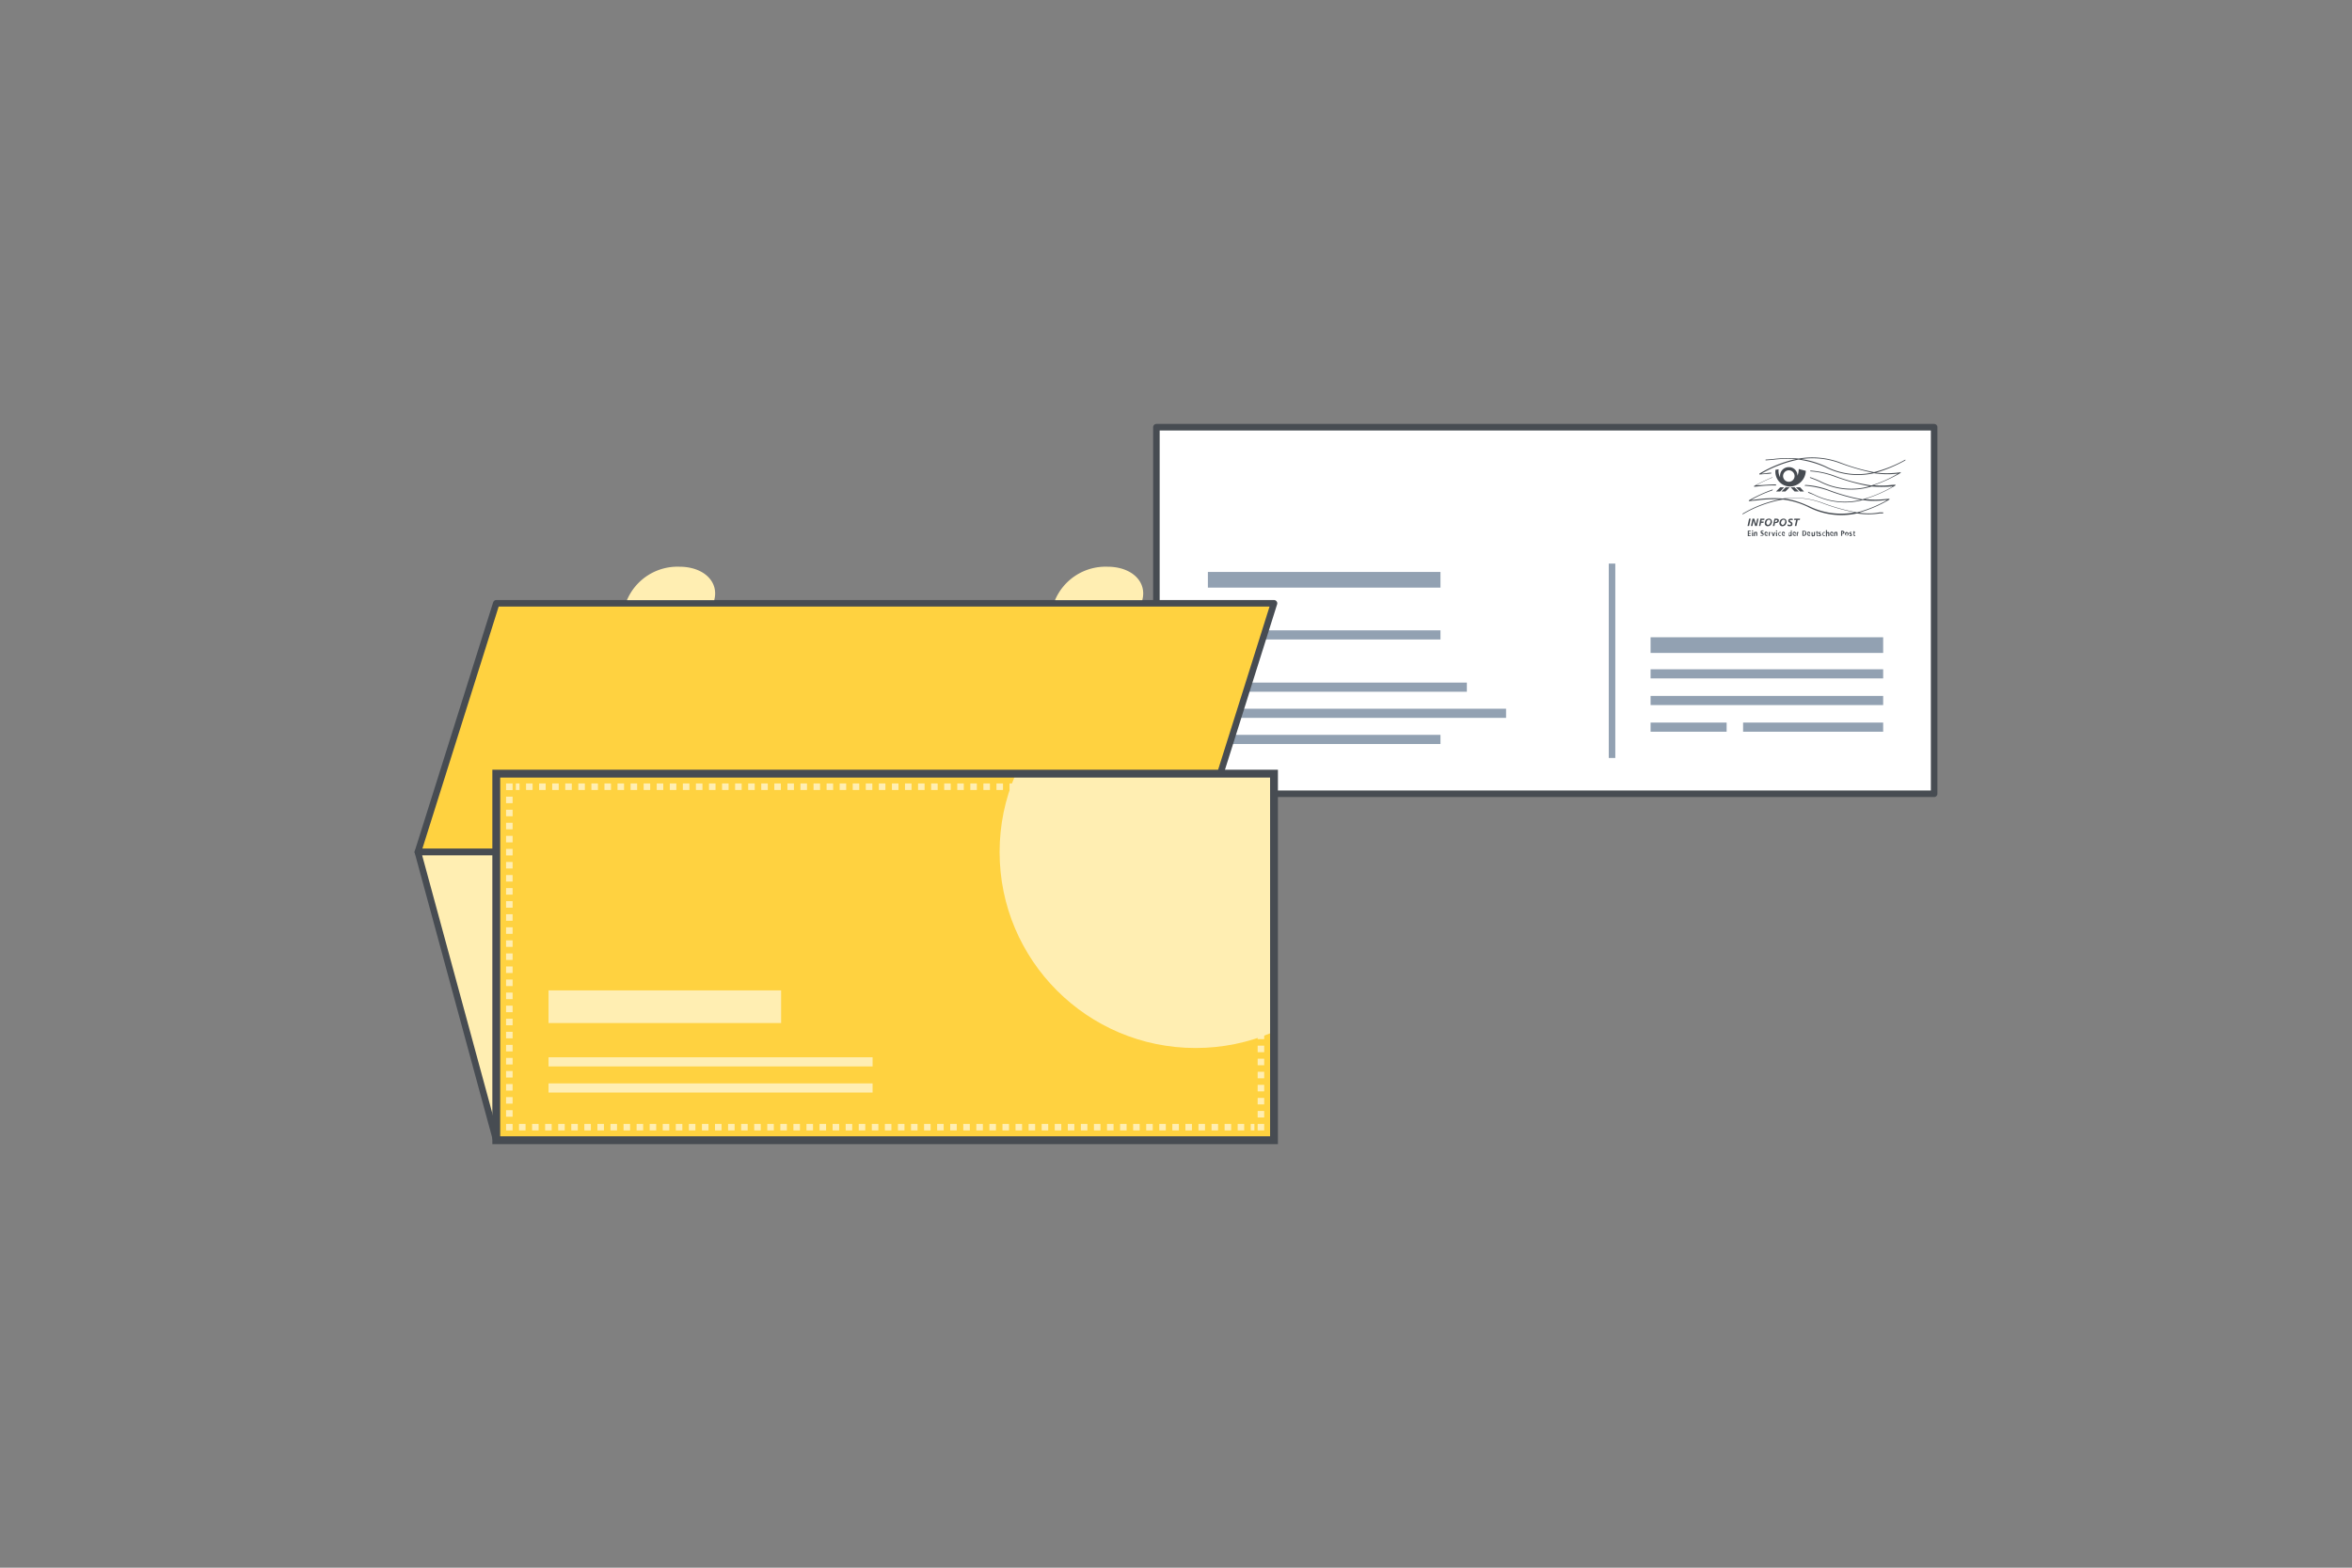
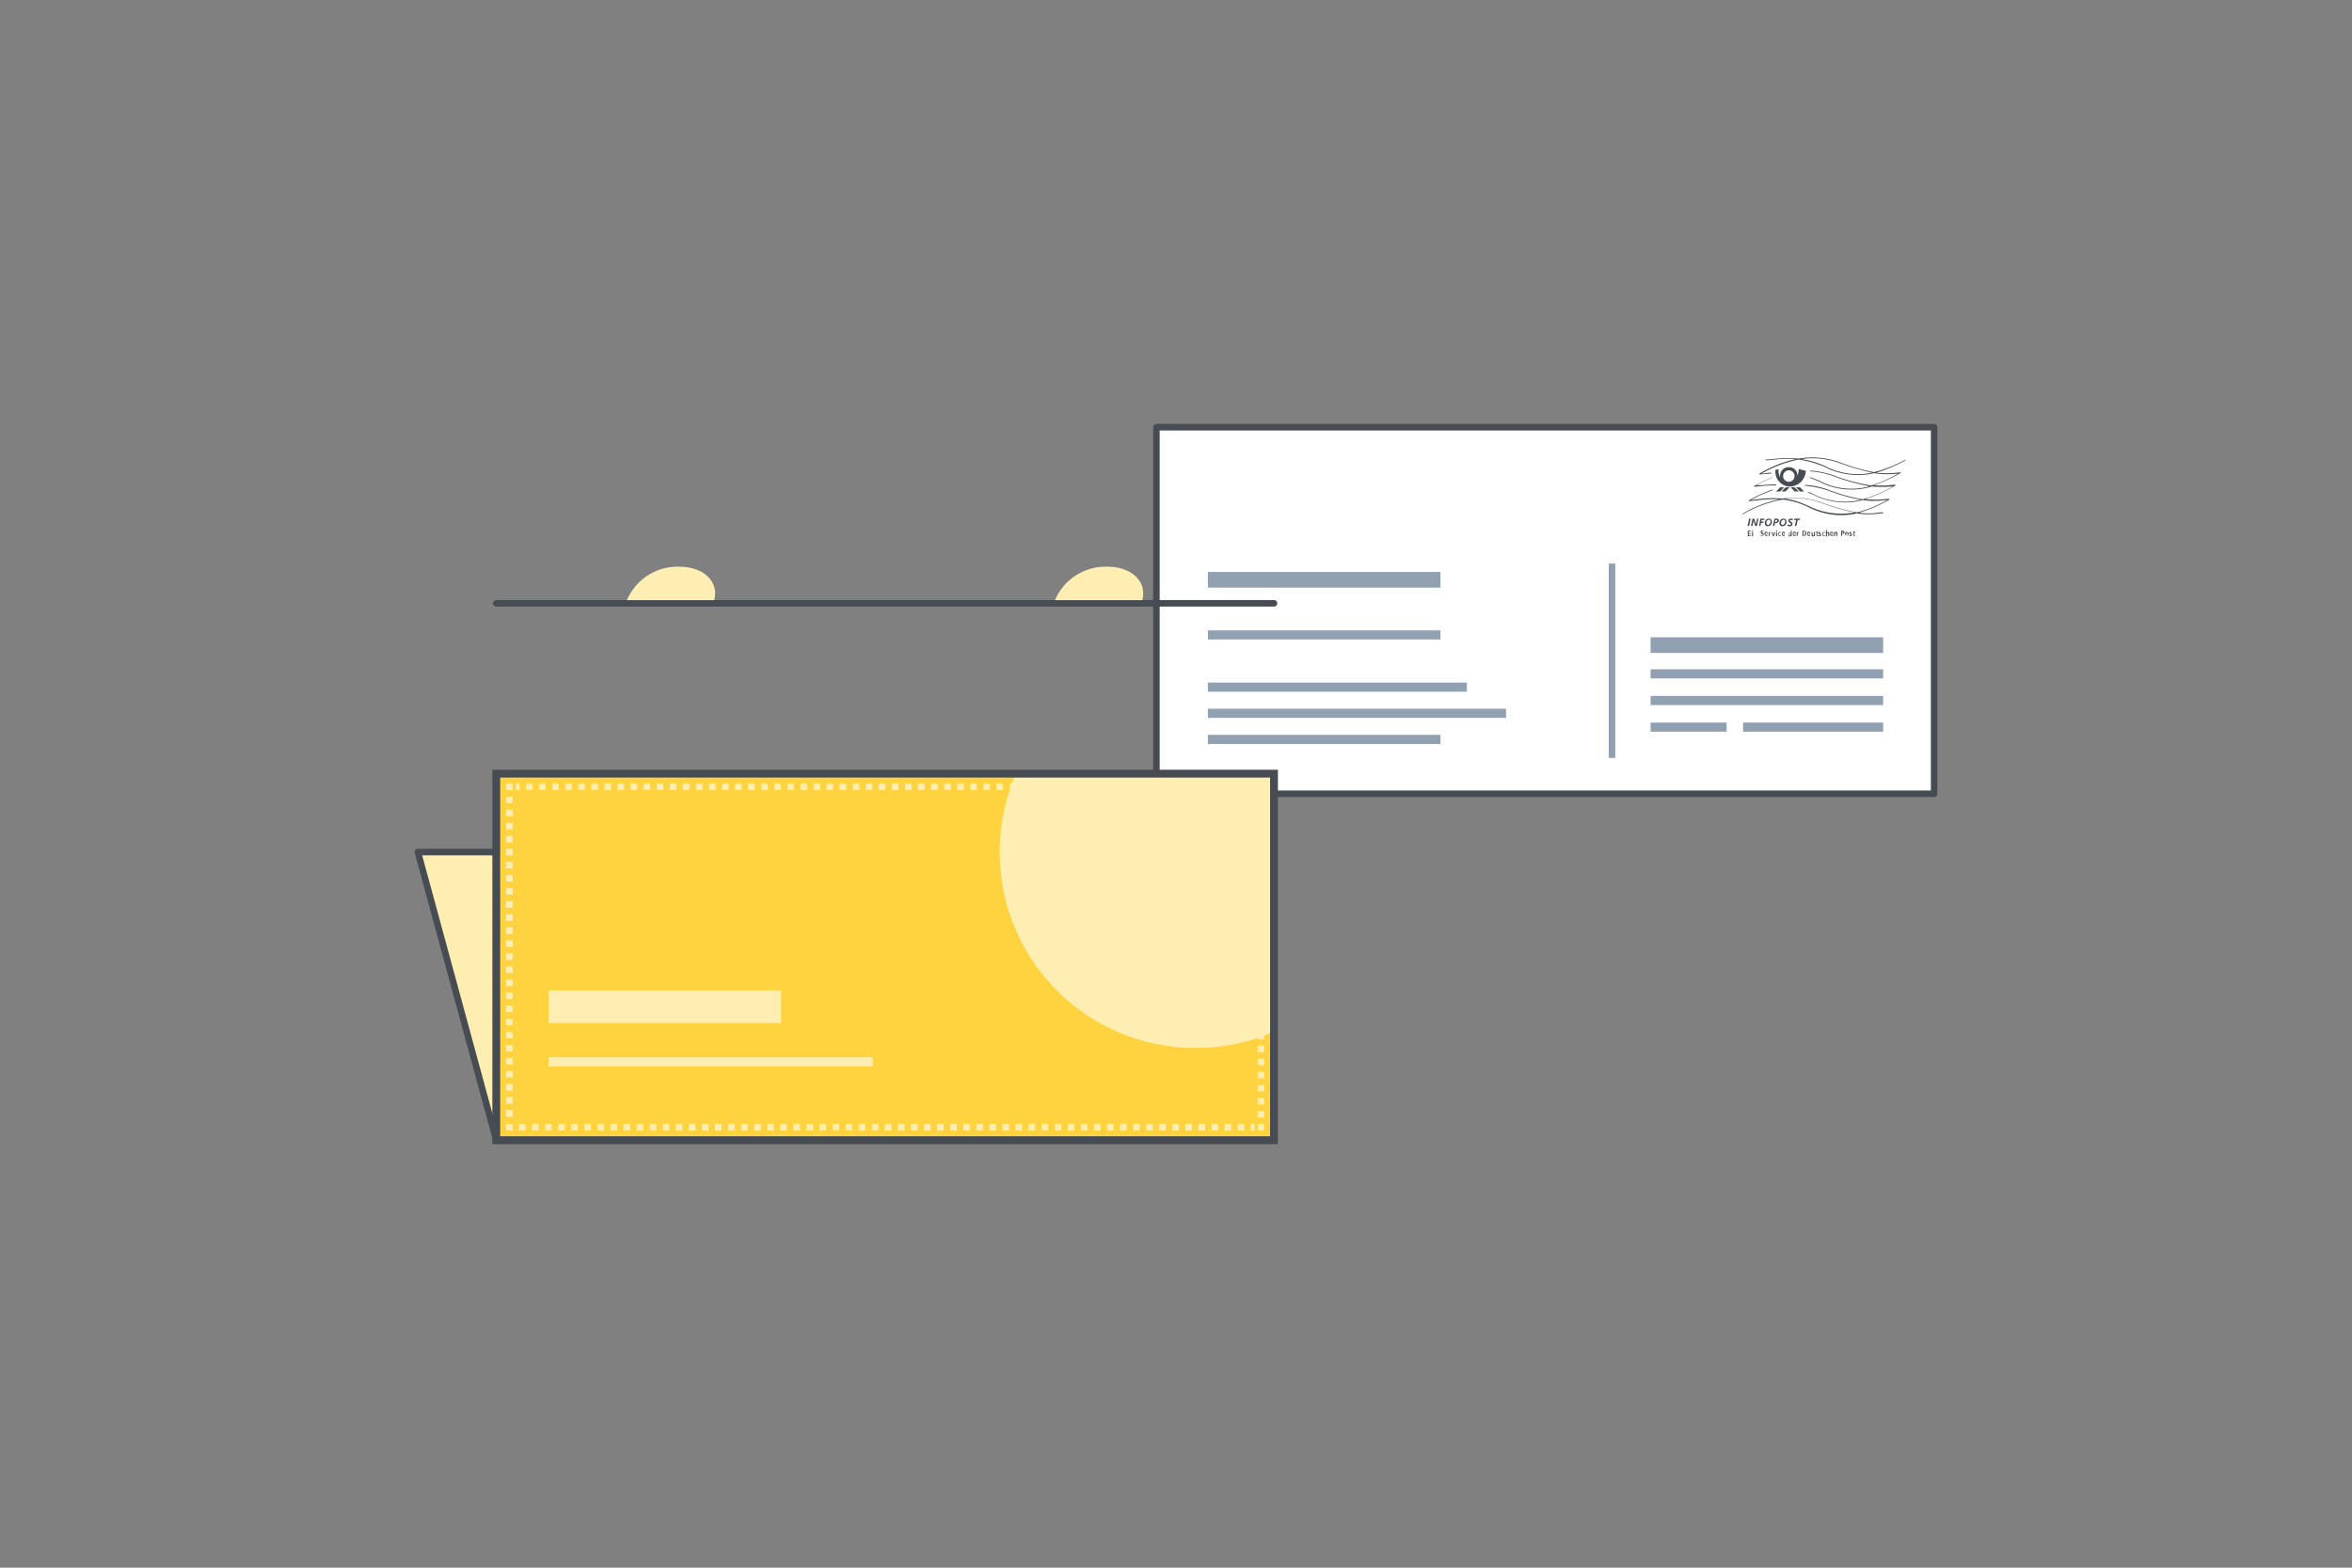
<svg xmlns="http://www.w3.org/2000/svg" width="90" height="60" viewBox="0 0 90 60">
  <rect x="0" y="0" width="90" height="60" fill="#808080" stroke="none" />
  <defs>
    <clipPath id="a">
      <rect width="29.76" height="14.03" transform="translate(958.81 598.7)" fill="none" stroke="#474c52" stroke-miterlimit="10" stroke-width="0.3" />
    </clipPath>
  </defs>
  <g transform="translate(-939.82 -569.09)">
    <rect width="90" height="60" rx="2.5" transform="translate(939.82 569.09)" fill="#bfccdb" opacity="0" />
    <rect width="29.76" height="14.03" transform="translate(984.07 585.44)" fill="#fff" stroke="#474c52" stroke-linejoin="round" stroke-width="0.25" />
    <path d="M1008.15,587.74h.15l-.16.16h-.15l.16-.16Z" fill="#474c52" />
    <path d="M1007.94,587.74h.15l-.15.16h-.16l.16-.16Z" fill="#474c52" />
    <path d="M1008.49,587.74h-.15l.15.16h.16l-.16-.16Z" fill="#474c52" />
    <path d="M1008.7,587.74h-.16l.16.16h.15l-.15-.16Z" fill="#474c52" />
    <path d="M1008.6,587.3a.75.75,0,0,0,.05-.26l.27.07a.619.619,0,0,1-.62.6.564.564,0,0,1-.54-.64l.12-.02a.48.48,0,0,0,.06.31.328.328,0,0,1,.33-.39.318.318,0,0,1,.33.32h0Zm-.55.01h0a.22.22,0,1,1,.22.22.222.222,0,0,1-.22-.22Z" fill="#474c52" fill-rule="evenodd" />
    <path d="M1012.52,587.17l-.1.01a3.641,3.641,0,0,1-.81,0,5.292,5.292,0,0,0,1.12-.47v-.03a4.979,4.979,0,0,1-1.2.48,7.34,7.34,0,0,1-1.32-.38,3.082,3.082,0,0,0-1.56-.14,4.688,4.688,0,0,0-1,.02l-.27.02v.03l.27-.02a4.292,4.292,0,0,1,.89-.03,4.651,4.651,0,0,0-1.4.56v.03l.26-.02a1.354,1.354,0,0,0,.2-.02v-.03a1.354,1.354,0,0,0-.2.02l-.18.02a4.754,4.754,0,0,1,1.42-.54,3.724,3.724,0,0,1,1.02.29,2.751,2.751,0,0,0,1.87.23,3.315,3.315,0,0,0,.88.02h.03a4.776,4.776,0,0,1-1.01.45,6.8,6.8,0,0,1-1.43-.38,3.363,3.363,0,0,0-.91-.19v.03a3.22,3.22,0,0,1,.9.19,8.066,8.066,0,0,0,1.37.38,2.6,2.6,0,0,1-1.9-.2,3.736,3.736,0,0,0-.38-.15v.03c.11.04.24.09.37.15a2.627,2.627,0,0,0,1.99.18,4.543,4.543,0,0,0,.74,0h.07a4.926,4.926,0,0,1-1.16.49,7.121,7.121,0,0,1-1.32-.37,3,3,0,0,0-.87-.18l-.03.03a3.521,3.521,0,0,1,.89.18,7.392,7.392,0,0,0,1.26.36,2.62,2.62,0,0,1-1.79-.21c-.08-.04-.16-.07-.23-.1l.02.04c.06.03.13.05.2.08a2.641,2.641,0,0,0,1.88.2,3.077,3.077,0,0,0,.86,0h.07a4.645,4.645,0,0,1-1.15.47,7.387,7.387,0,0,1-1.33-.37,3.165,3.165,0,0,0-1.52-.16,4.285,4.285,0,0,0-.96.03l-.25.03a4.526,4.526,0,0,1,.82-.37l.02-.04a5.652,5.652,0,0,0-.92.42v.03l.33-.03a4.658,4.658,0,0,1,.85-.04,4.606,4.606,0,0,0-1.42.55v.03a4.569,4.569,0,0,1,1.54-.57,3.046,3.046,0,0,1,.96.28,2.752,2.752,0,0,0,1.88.25,2.8,2.8,0,0,0,.87,0h.13v-.04h-.13a2.3,2.3,0,0,1-.79.01,4.934,4.934,0,0,0,1.16-.5v-.03l-.15.01a3.38,3.38,0,0,1-.78,0,5.158,5.158,0,0,0,1.16-.52v-.03l-.15.01a2.951,2.951,0,0,1-.67.01,5.937,5.937,0,0,0,1.02-.47v-.03h-.01Zm-2.84-.23h0a3.319,3.319,0,0,0-.93-.28,2.986,2.986,0,0,1,1.45.15,9.166,9.166,0,0,0,1.26.37,2.683,2.683,0,0,1-1.78-.24Zm-.69,1.5h0a3.333,3.333,0,0,0-.86-.27,3.077,3.077,0,0,1,1.4.17,7.392,7.392,0,0,0,1.26.36,2.772,2.772,0,0,1-1.79-.26h0Z" fill="#474c52" />
    <path d="M1007.63,587.36a7.107,7.107,0,0,0-.69.33v.03l.21-.02a4.435,4.435,0,0,1,.63-.03v-.04c-.22,0-.42.02-.63.03h-.13a6.8,6.8,0,0,1,.62-.29v-.03h0Z" fill="#474c52" />
    <path d="M1006.75,588.94h.06l-.06.28h-.06l.06-.28Z" fill="#474c52" />
    <path d="M1006.88,588.94h.07l.06.21h0l.05-.21h.05l-.06.28h-.07l-.06-.21h0l-.04.21h-.06l.06-.28Z" fill="#474c52" />
    <path d="M1007.18,588.94h.16l-.01.05h-.1l-.01.06h.09l-.01.05h-.09l-.03.12h-.05l.05-.28Z" fill="#474c52" />
    <path d="M1007.63,589.06a.334.334,0,0,1-.05.12.166.166,0,0,1-.12.05.108.108,0,0,1-.11-.12.245.245,0,0,1,.04-.12.161.161,0,0,1,.11-.05.106.106,0,0,1,.12.12h0Zm-.22.05h0s.02.07.06.07c.06,0,.1-.08.1-.13s-.02-.07-.06-.07c-.07,0-.1.08-.1.13Z" fill="#474c52" />
    <path d="M1007.72,589.22h-.06l.06-.28h.05c.05,0,.12,0,.12.07s-.06.1-.12.1h-.03l-.02.11h0Zm.03-.15h.02s.06-.02.06-.05-.02-.03-.05-.03h-.02l-.02.09h0Z" fill="#474c52" />
    <path d="M1008.19,589.06a.334.334,0,0,1-.05.12.166.166,0,0,1-.12.05.108.108,0,0,1-.11-.12.245.245,0,0,1,.04-.12.161.161,0,0,1,.11-.05.106.106,0,0,1,.12.12h0Zm-.22.05h0s.02.07.06.07c.06,0,.1-.08.1-.13s-.02-.07-.06-.07c-.07,0-.1.08-.1.13Z" fill="#474c52" />
    <path d="M1008.42,589a.353.353,0,0,0-.06-.01c-.02,0-.05,0-.05.03s.1.04.1.12-.05.09-.11.09a.12.12,0,0,1-.08-.02v-.05a.453.453,0,0,0,.08.02c.03,0,.05-.01.05-.04,0-.05-.1-.04-.1-.12,0-.06.05-.08.1-.08a.17.17,0,0,1,.07.01V589h-.01Z" fill="#474c52" />
    <path d="M1008.48,588.94h.22l-.01.05h-.08l-.05.23h-.06l.05-.23h-.08l.01-.05Z" fill="#474c52" />
    <path d="M1006.7,589.4h.11v.03h-.07v.06h.07v.03h-.07v.06h.07v.03h-.11v-.21Z" fill="#474c52" />
    <path d="M1006.86,589.39h.04v.04h-.04v-.04Zm0,.07h.04v.15h-.04v-.15Z" fill="#474c52" />
-     <path d="M1006.94,589.48v-.03h.03v.02h0s.02-.03.04-.03c.04,0,.05.03.05.06v.1h-.04v-.09s0-.03-.02-.03-.03.02-.03.04v.09h-.04v-.13h0Z" fill="#474c52" />
    <path d="M1007.2,589.57a.1.1,0,0,0,.04.01c.02,0,.03,0,.03-.03,0-.01,0-.02-.03-.03h-.02a.154.154,0,0,1-.03-.07c0-.04.03-.06.07-.06h.04v.03h-.04c-.02,0-.03.01-.03.02s.01.02.02.03h.02s.04.04.04.07-.03.06-.07.06h-.05v-.03h0Z" fill="#474c52" />
    <path d="M1007.46,589.6h-.05a.071.071,0,0,1-.07-.08c0-.05.02-.08.06-.08s.06.02.06.08h-.09c0,.03.01.04.04.04s.03,0,.04-.01v.03h0Zm-.02-.08h0s0-.04-.03-.04-.03.02-.03.04h.05Z" fill="#474c52" />
    <path d="M1007.51,589.48v-.03h.03v.03h0s.02-.03.04-.03h0v.03h-.01c-.02,0-.03,0-.03.04v.08h-.04v-.13h0Z" fill="#474c52" />
    <path d="M1007.61,589.46h.04l.03.11h0l.03-.11h.04l-.05.15h-.04l-.05-.15Z" fill="#474c52" />
    <path d="M1007.78,589.39h.04v.04h-.04v-.04Zm0,.07h.04v.15h-.04v-.15Z" fill="#474c52" />
    <path d="M1007.97,589.61h-.04a.081.081,0,0,1,0-.16h.03v.03h-.03c-.03,0-.04.02-.04.05s.01.05.04.05h.03v.03h0Z" fill="#474c52" />
    <path d="M1008.12,589.6h-.05a.071.071,0,0,1-.07-.08c0-.05.02-.08.06-.08s.06.02.06.08h-.09c0,.03.01.04.04.04s.03,0,.04-.01v.03h0Zm-.03-.08h0s0-.04-.03-.04-.03.02-.03.04h.05Z" fill="#474c52" />
    <path d="M1008.38,589.38v.23h-.03v-.02h0s-.02.03-.04.03c-.04,0-.05-.04-.05-.08s.02-.08.05-.08a.052.052,0,0,1,.04.02h0v-.09h.04Zm-.07.2h0a.069.069,0,0,0,.03-.05c0-.03,0-.05-.03-.05s-.03.02-.03.05,0,.05.03.05Z" fill="#474c52" />
    <path d="M1008.54,589.6h-.05a.071.071,0,0,1-.07-.08c0-.05.02-.08.06-.08s.06.02.06.08h-.09c0,.03.01.04.04.04s.03,0,.04-.01v.03h0Zm-.03-.08h0s0-.04-.03-.04-.03.02-.03.04h.05Z" fill="#474c52" />
    <path d="M1008.58,589.48v-.03h.03v.03h0s.02-.03.04-.03h0v.03h-.01c-.02,0-.03,0-.03.04v.08h-.04v-.13h0Z" fill="#474c52" />
    <path d="M1008.79,589.4h.05a.09.09,0,0,1,.1.1.094.094,0,0,1-.1.1h-.05v-.21h0Zm.04.18h.01s.06-.03.06-.08-.02-.08-.06-.08h-.01v.15h0Z" fill="#474c52" />
    <path d="M1009.09,589.6h-.05a.071.071,0,0,1-.07-.08c0-.05.02-.08.06-.08s.06.02.06.08H1009c0,.03.01.04.04.04s.03,0,.04-.01v.03h0Zm-.03-.08h0s0-.04-.03-.04-.03.02-.03.04h.05Z" fill="#474c52" />
    <path d="M1009.26,589.58v.03h-.03v-.02h0a.045.045,0,0,1-.04.03c-.04,0-.05-.03-.05-.06v-.1h.04v.09s0,.03.02.03.03-.02.03-.04v-.09h.04v.13h0Z" fill="#474c52" />
    <path d="M1009.32,589.42h.04v.03h.03v.03h-.03v.08a.02.02,0,0,0,.02.02h.01v.03h-.02c-.03,0-.04-.01-.04-.05v-.08h-.02v-.03h.02v-.03h0Z" fill="#474c52" />
    <path d="M1009.41,589.57a.1.1,0,0,0,.04.01c.01,0,.02,0,.02-.02,0,0,0-.01-.02-.02h-.02s-.03-.03-.03-.05a.046.046,0,0,1,.05-.04h.04v.03h-.03c-.01,0-.02,0-.02.01s0,.01.02.02h.02s.03.03.03.05-.02.05-.06.05h-.04v-.03h0Z" fill="#474c52" />
    <path d="M1009.66,589.61h-.04a.081.081,0,0,1,0-.16h.03v.03h-.03c-.03,0-.04.02-.04.05s.01.05.04.05h.03v.03h0Z" fill="#474c52" />
    <path d="M1009.69,589.38h.04v.09h0a.07.07,0,0,1,.04-.02c.04,0,.05.03.05.06v.1h-.04v-.09s0-.03-.02-.03-.03.02-.03.04v.09h-.04v-.23h0Z" fill="#474c52" />
    <path d="M1009.97,589.6h-.05a.071.071,0,0,1-.07-.08c0-.05.02-.08.06-.08s.06.02.06.08h-.09c0,.03.01.04.04.04s.03,0,.04-.01v.03h0Zm-.03-.08h0s0-.04-.03-.04-.03.02-.03.04h.05Z" fill="#474c52" />
    <path d="M1010.01,589.48v-.03h.03v.02h0s.02-.03.04-.03c.04,0,.05.03.05.06v.1h-.04v-.09s0-.03-.02-.03-.03.02-.03.04v.09H1010v-.13h0Z" fill="#474c52" />
    <path d="M1010.27,589.4h.06s.07.02.07.06-.02.06-.07.06h-.02v.08h-.04v-.21h0Zm.05.1h0s.03-.01.03-.03a.027.027,0,0,0-.03-.03h-.01v.07h.01Z" fill="#474c52" />
    <path d="M1010.49,589.45s.07.02.07.08a.071.071,0,1,1-.07-.08Zm0,.14h0s.03-.03.03-.05,0-.05-.03-.05-.03.03-.03.05,0,.05.03.05Z" fill="#474c52" />
    <path d="M1010.59,589.57a.1.1,0,0,0,.04.01c.01,0,.02,0,.02-.02,0,0,0-.01-.02-.02h-.02s-.03-.03-.03-.05a.046.046,0,0,1,.05-.04h.04v.03h-.03c-.02,0-.02,0-.02.01s0,.01.02.02h.02s.03.03.03.05-.02.05-.06.05h-.04v-.03h0Z" fill="#474c52" />
    <path d="M1010.74,589.42h.04v.03h.03v.03h-.03v.08a.02.02,0,0,0,.02.02h.01v.03h-.02c-.03,0-.04-.01-.04-.05v-.08h-.02v-.03h.02v-.03h0Z" fill="#474c52" />
    <rect width="0.25" height="7.44" transform="translate(1001.38 590.66)" fill="#92a1b2" />
    <line x2="8.9" transform="translate(986.04 591.28)" fill="none" stroke="#92a1b2" stroke-miterlimit="10" stroke-width="0.6" />
    <line x2="8.9" transform="translate(986.04 593.39)" fill="none" stroke="#92a1b2" stroke-miterlimit="10" stroke-width="0.35" />
    <line x2="9.91" transform="translate(986.04 595.39)" fill="none" stroke="#92a1b2" stroke-miterlimit="10" stroke-width="0.35" />
    <line x2="11.41" transform="translate(986.04 596.39)" fill="none" stroke="#92a1b2" stroke-miterlimit="10" stroke-width="0.35" />
    <line x2="8.9" transform="translate(986.04 597.39)" fill="none" stroke="#92a1b2" stroke-miterlimit="10" stroke-width="0.35" />
    <line x2="8.9" transform="translate(1002.98 593.78)" fill="none" stroke="#92a1b2" stroke-miterlimit="10" stroke-width="0.6" />
    <line x2="8.9" transform="translate(1002.98 594.88)" fill="none" stroke="#92a1b2" stroke-miterlimit="10" stroke-width="0.35" />
    <line x2="8.9" transform="translate(1002.98 595.9)" fill="none" stroke="#92a1b2" stroke-miterlimit="10" stroke-width="0.35" />
    <line x2="2.91" transform="translate(1002.98 596.92)" fill="none" stroke="#92a1b2" stroke-miterlimit="10" stroke-width="0.35" />
    <line x2="5.36" transform="translate(1006.52 596.92)" fill="none" stroke="#92a1b2" stroke-miterlimit="10" stroke-width="0.35" />
-     <path d="M988.57,592.18H958.81l-3,9.52h29.76Z" fill="#ffd240" stroke="#474c52" stroke-linejoin="round" stroke-width="0.25" />
+     <path d="M988.57,592.18H958.81h29.76Z" fill="#ffd240" stroke="#474c52" stroke-linejoin="round" stroke-width="0.25" />
    <path d="M985.57,601.7H955.81l3,11.03h29.76Z" fill="#ffeeb2" stroke="#474c52" stroke-linejoin="round" stroke-width="0.25" />
    <rect width="29.76" height="14.03" transform="translate(958.81 598.7)" fill="#ffd240" stroke="#474c52" stroke-linejoin="round" stroke-width="0.25" />
    <line x2="8.9" transform="translate(960.81 607.62)" fill="none" stroke="#ffeeb2" stroke-miterlimit="10" stroke-width="1.25" />
    <line x2="12.4" transform="translate(960.81 609.73)" fill="none" stroke="#ffeeb2" stroke-miterlimit="10" stroke-width="0.35" />
-     <line x2="12.4" transform="translate(960.81 610.73)" fill="none" stroke="#ffeeb2" stroke-miterlimit="10" stroke-width="0.35" />
    <g clip-path="url(#a)">
      <circle cx="7.5" cy="7.5" r="7.5" transform="translate(978.07 594.2)" fill="#ffeeb2" />
    </g>
    <rect width="29.76" height="14.03" transform="translate(958.81 598.7)" fill="none" stroke="#474c52" stroke-miterlimit="10" stroke-width="0.3" />
    <path d="M988.07,599.33v-.13h-.12" fill="none" stroke="#ffeeb2" stroke-miterlimit="10" stroke-width="0.25" />
    <line x1="28.14" transform="translate(959.56 599.2)" fill="none" stroke="#ffeeb2" stroke-miterlimit="10" stroke-width="0.25" stroke-dasharray="0.25 0.25" />
    <path d="M959.43,599.2h-.12v.13" fill="none" stroke="#ffeeb2" stroke-miterlimit="10" stroke-width="0.25" />
    <line y2="12.4" transform="translate(959.31 599.58)" fill="none" stroke="#ffeeb2" stroke-miterlimit="10" stroke-width="0.25" stroke-dasharray="0.25 0.25" />
    <path d="M959.31,612.11v.12h.12" fill="none" stroke="#ffeeb2" stroke-miterlimit="10" stroke-width="0.25" />
    <line x2="28.14" transform="translate(959.68 612.23)" fill="none" stroke="#ffeeb2" stroke-miterlimit="10" stroke-width="0.25" stroke-dasharray="0.25 0.25" />
    <path d="M987.95,612.23h.12v-.12" fill="none" stroke="#ffeeb2" stroke-miterlimit="10" stroke-width="0.25" />
    <line y1="12.41" transform="translate(988.07 599.45)" fill="none" stroke="#ffeeb2" stroke-miterlimit="10" stroke-width="0.25" stroke-dasharray="0.25 0.25" />
    <path d="M963.81,592.06a2.1,2.1,0,0,1,2.01-1.28c.92,0,1.52.57,1.33,1.28Z" fill="#ffeeb2" />
    <path d="M980.19,592.06a2.1,2.1,0,0,1,2.01-1.28c.92,0,1.52.57,1.33,1.28Z" fill="#ffeeb2" />
  </g>
</svg>